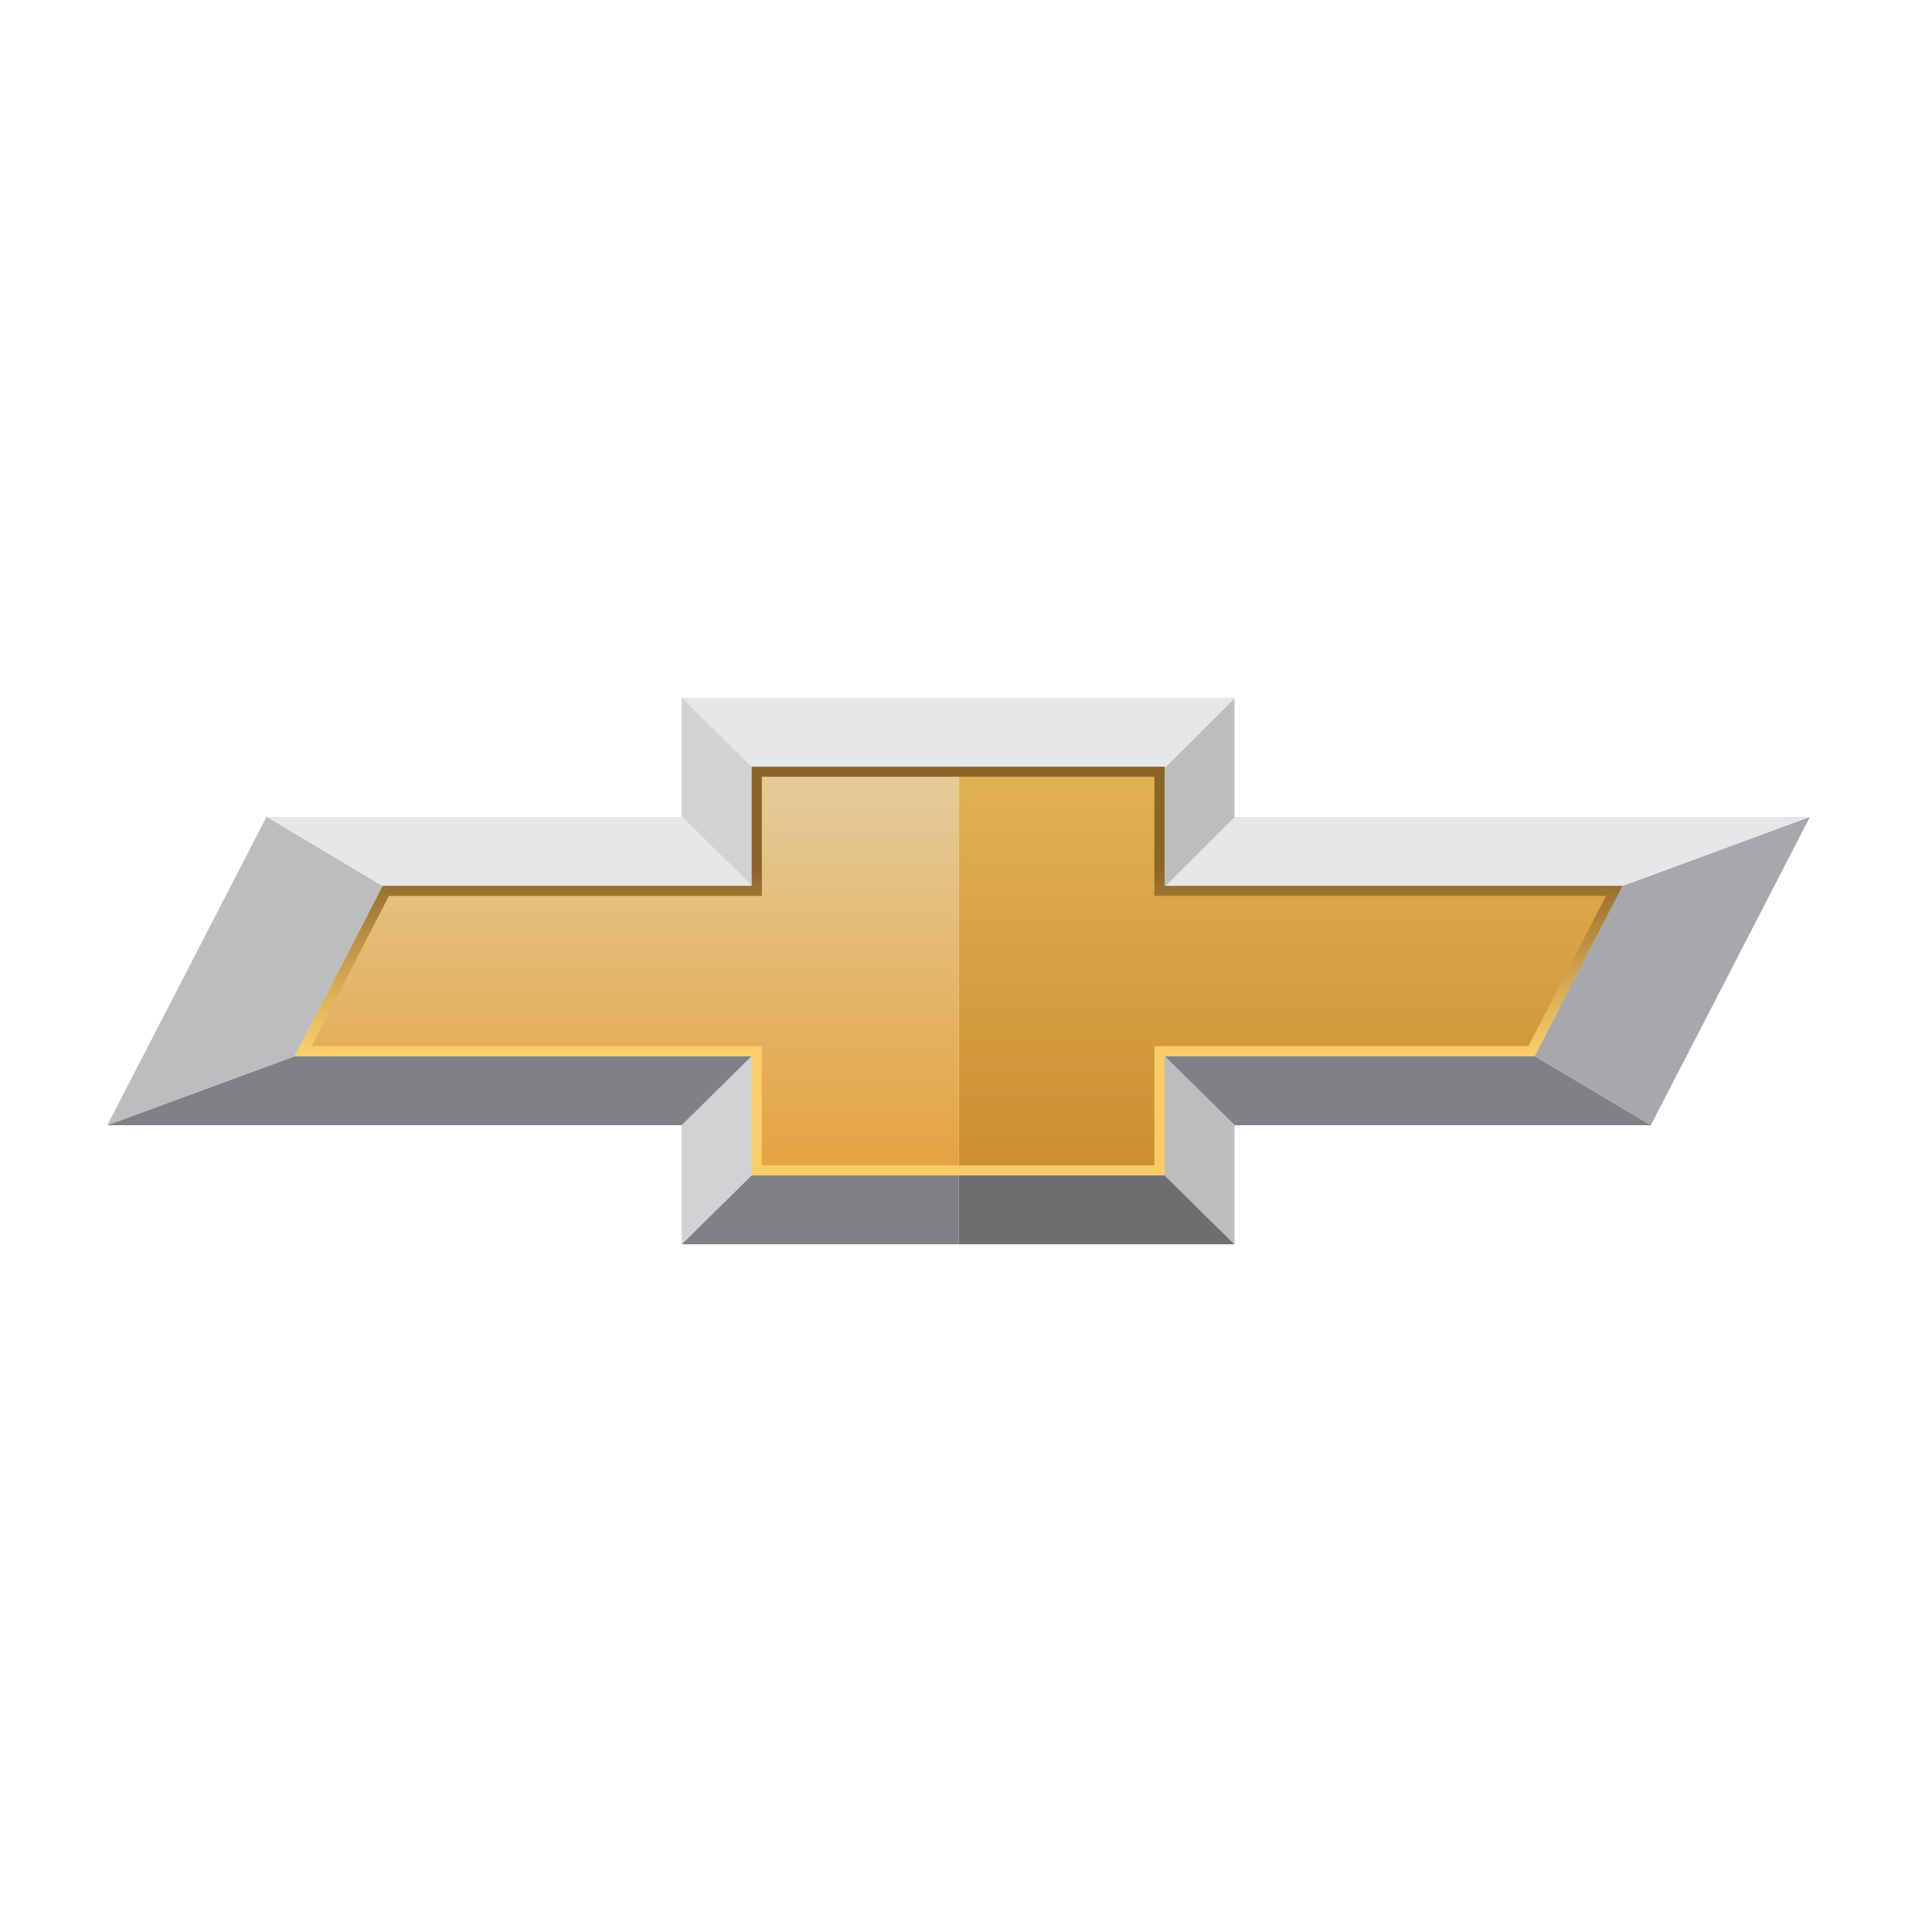
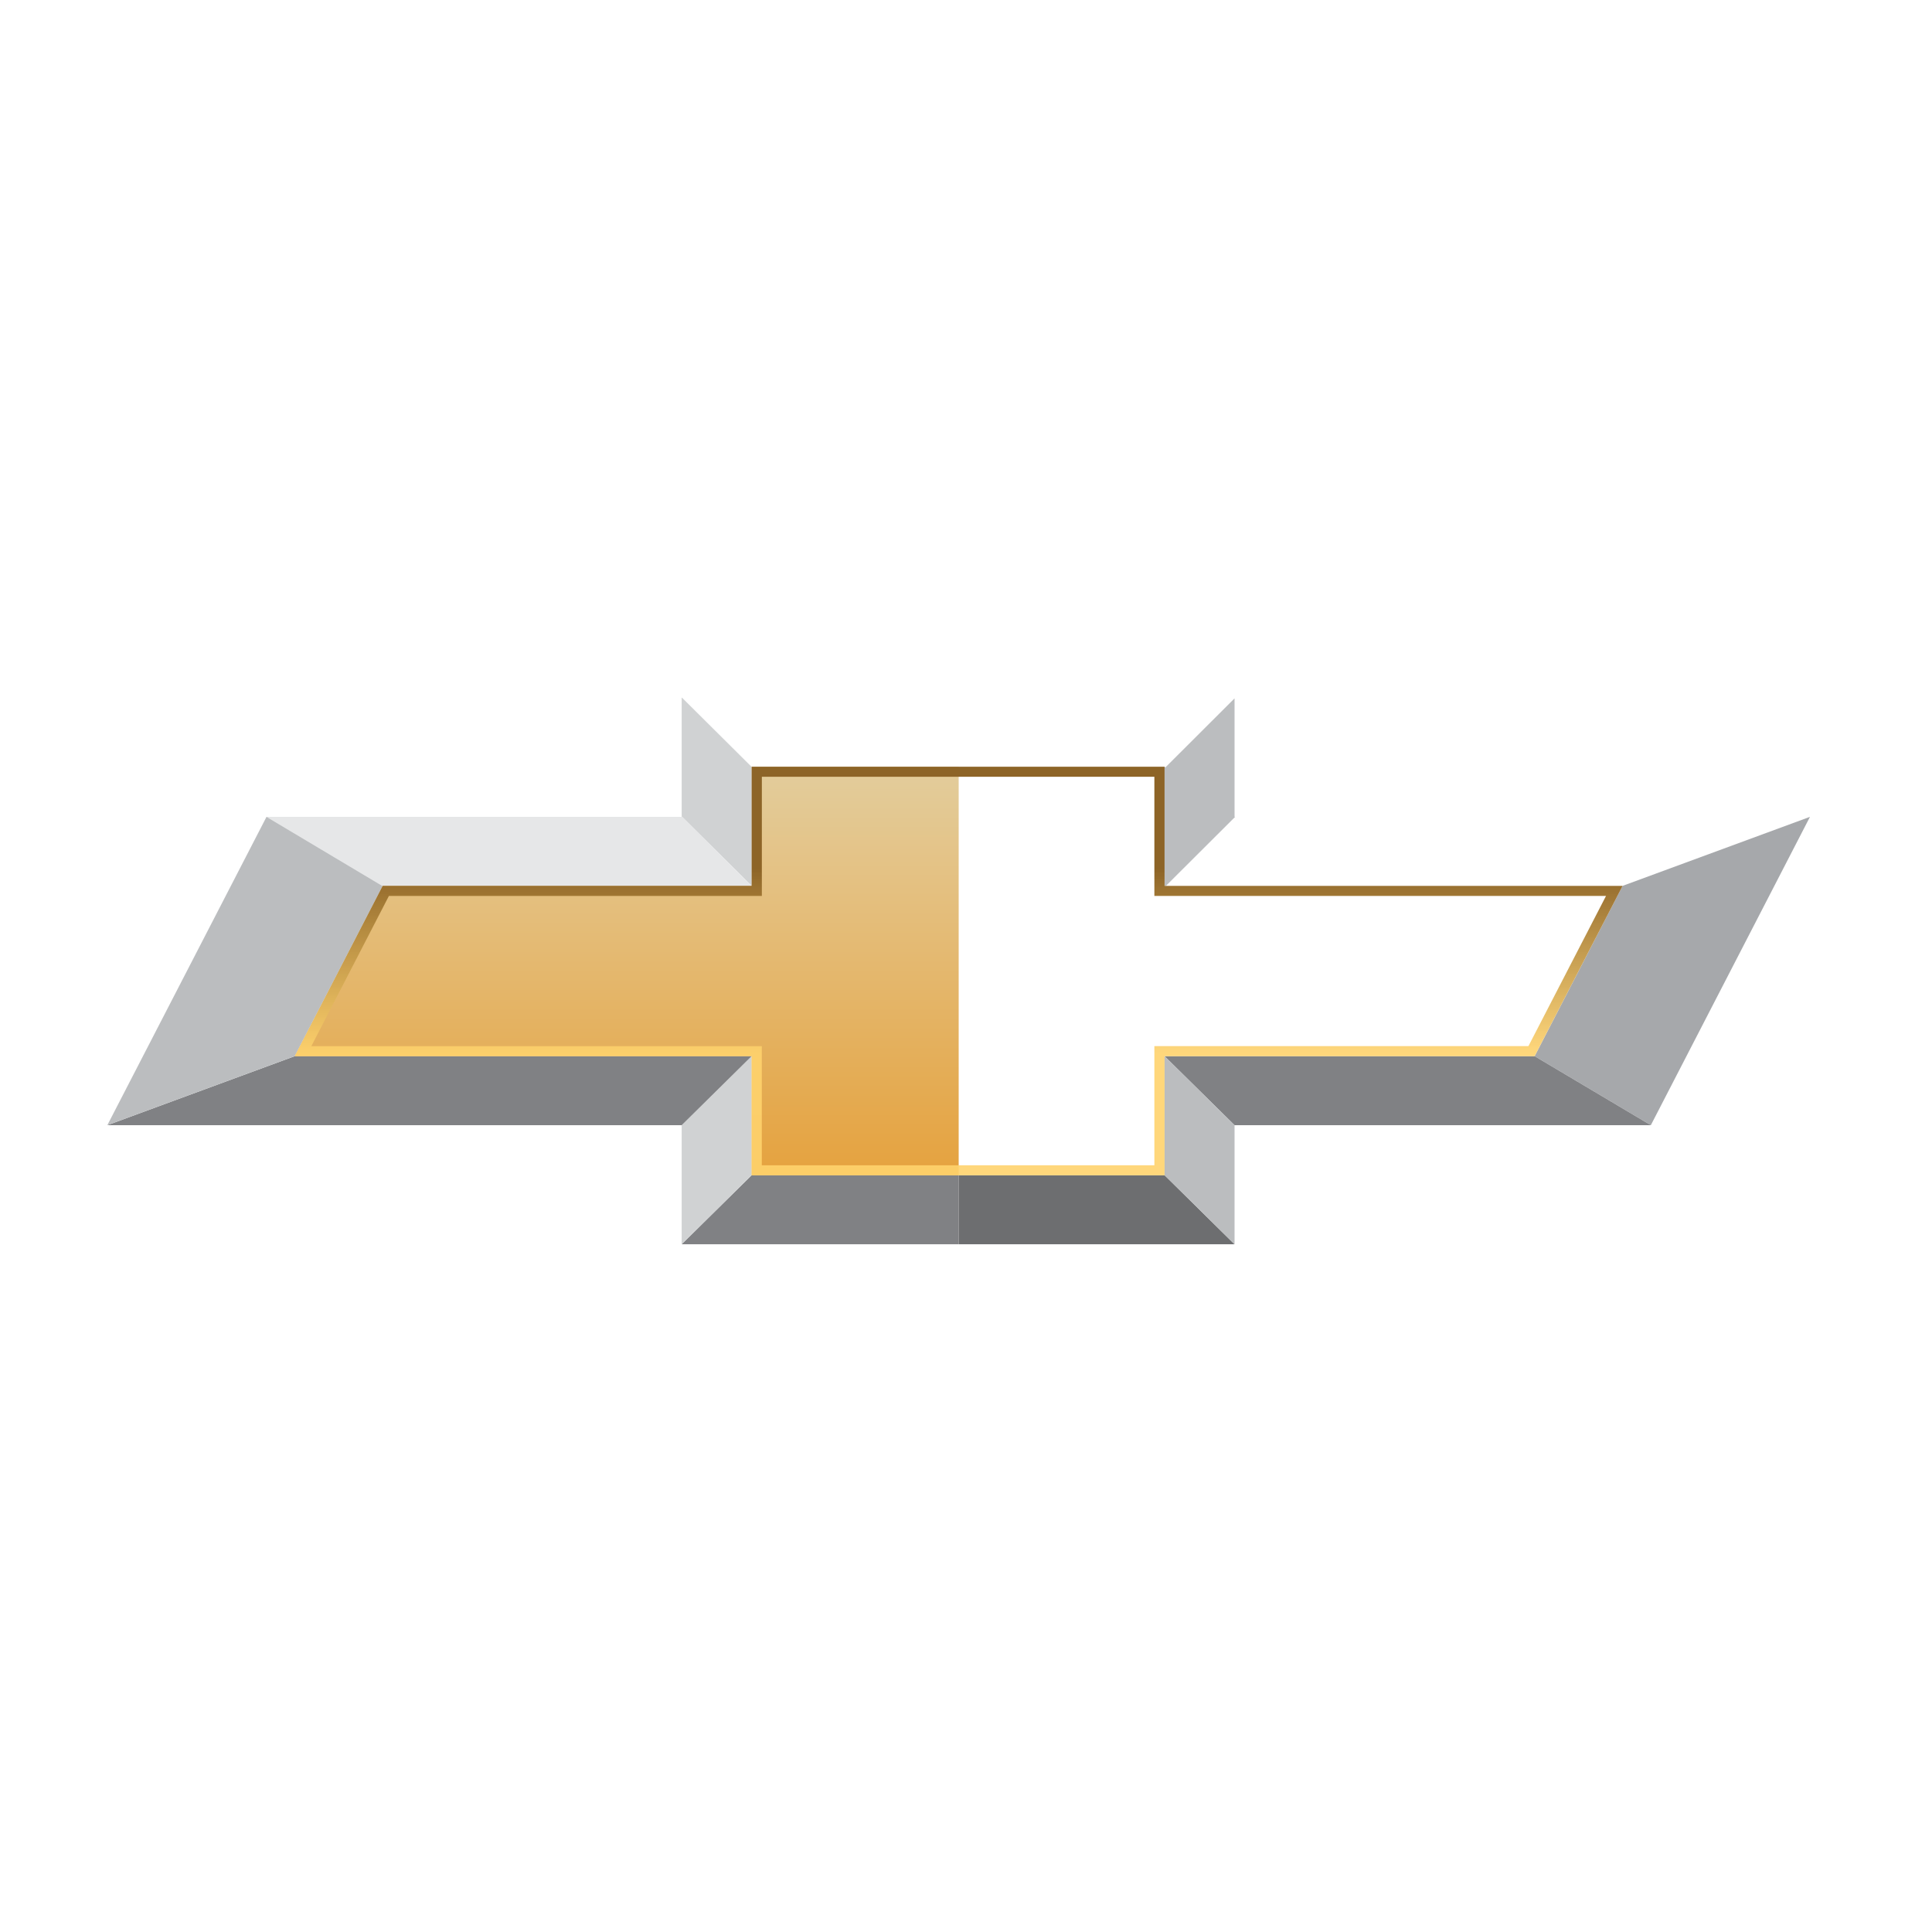
<svg xmlns="http://www.w3.org/2000/svg" width="72" height="72" fill="none">
  <g clip-path="url(#a)">
-     <path fill="url(#b)" d="M35.727 28.573H43.4v4.441H60.47l-3.278 6.347H43.4v4.437h-7.674V28.573Z" />
    <path fill="url(#c)" d="M28.011 28.573h7.716v15.225H28.01V39.36H10.983l3.275-6.34.004-.007h13.75v-4.441Z" />
-     <path fill="#E6E7E8" d="M43.4 28.573h-7.673V26h10.28v.026l-2.565 2.561h-.041v-.014ZM35.727 26v2.573h-7.715v.007L25.416 26h10.31Z" />
    <path fill="#D0D2D3" d="M28.012 28.58v4.433l-2.596-2.576h-.012V26h.012l2.596 2.58Z" />
    <path fill="#BBBDBF" d="M46.008 26.026v4.415h.023l-2.581 2.573h-.05v-4.426h.042l2.566-2.562Z" />
    <path fill="#808184" d="M35.727 43.797v2.573H25.404l2.607-2.573h7.716Z" />
    <path fill="#6D6E70" d="M35.727 46.37v-2.573H43.4l2.607 2.573H35.727Z" />
    <path fill="#A6A8AB" d="m67.453 30.44-5.931 11.492-4.33-2.572 3.279-6.347 6.982-2.572Z" />
-     <path fill="#E6E7E8" d="m67.453 30.44-6.983 2.573H43.45l2.58-2.572h21.423Z" />
    <path fill="#808184" d="M61.522 41.933H46.008L43.4 39.361h13.792l4.33 2.572Z" />
    <path fill="#BBBDBF" d="M46.008 41.933v4.437L43.4 43.798V39.36l2.608 2.572Z" />
    <path fill="#D0D2D3" d="M28.011 39.36v4.438l-2.607 2.572v-4.437l2.607-2.572Z" />
    <path fill="#E6E7E8" d="m25.416 30.437 2.595 2.577h-13.75l-.003.007-4.326-2.58h15.472v-.004h.012Z" />
    <path fill="#808184" d="m28.011 39.36-2.607 2.573H4l6.983-2.572H28.01Z" />
    <path fill="#BBBDBF" d="m14.258 33.02-3.275 6.34L4 41.932l5.932-11.491 4.326 2.58Z" />
    <path fill="url(#d)" d="M43.02 28.947v4.441h16.832l-2.892 5.598H43.02v4.441H28.39v-4.44H11.603l2.891-5.599h13.898v-4.44h14.63Zm.38-.374H28.012v4.44h-13.75l-3.278 6.348H28.01v4.44h15.39v-4.44h13.79l3.28-6.347H43.4v-4.441Z" />
  </g>
  <defs>
    <linearGradient id="b" x1="35.727" x2="35.727" y1="26" y2="46.37" gradientUnits="userSpaceOnUse">
      <stop stop-color="#E5B959" />
      <stop offset="1" stop-color="#C8872B" />
    </linearGradient>
    <linearGradient id="c" x1="35.727" x2="35.727" y1="26" y2="46.37" gradientUnits="userSpaceOnUse">
      <stop stop-color="#E3D4AC" />
      <stop offset="1" stop-color="#E59B2F" />
    </linearGradient>
    <linearGradient id="d" x1="35.727" x2="35.727" y1="28.573" y2="43.798" gradientUnits="userSpaceOnUse">
      <stop offset=".25" stop-color="#8D6427" />
      <stop offset=".7" stop-color="#FFD36D" stop-opacity=".9" />
    </linearGradient>
    <clipPath id="a">
      <path fill="#fff" d="M4 26h64v21H4z" />
    </clipPath>
  </defs>
</svg>